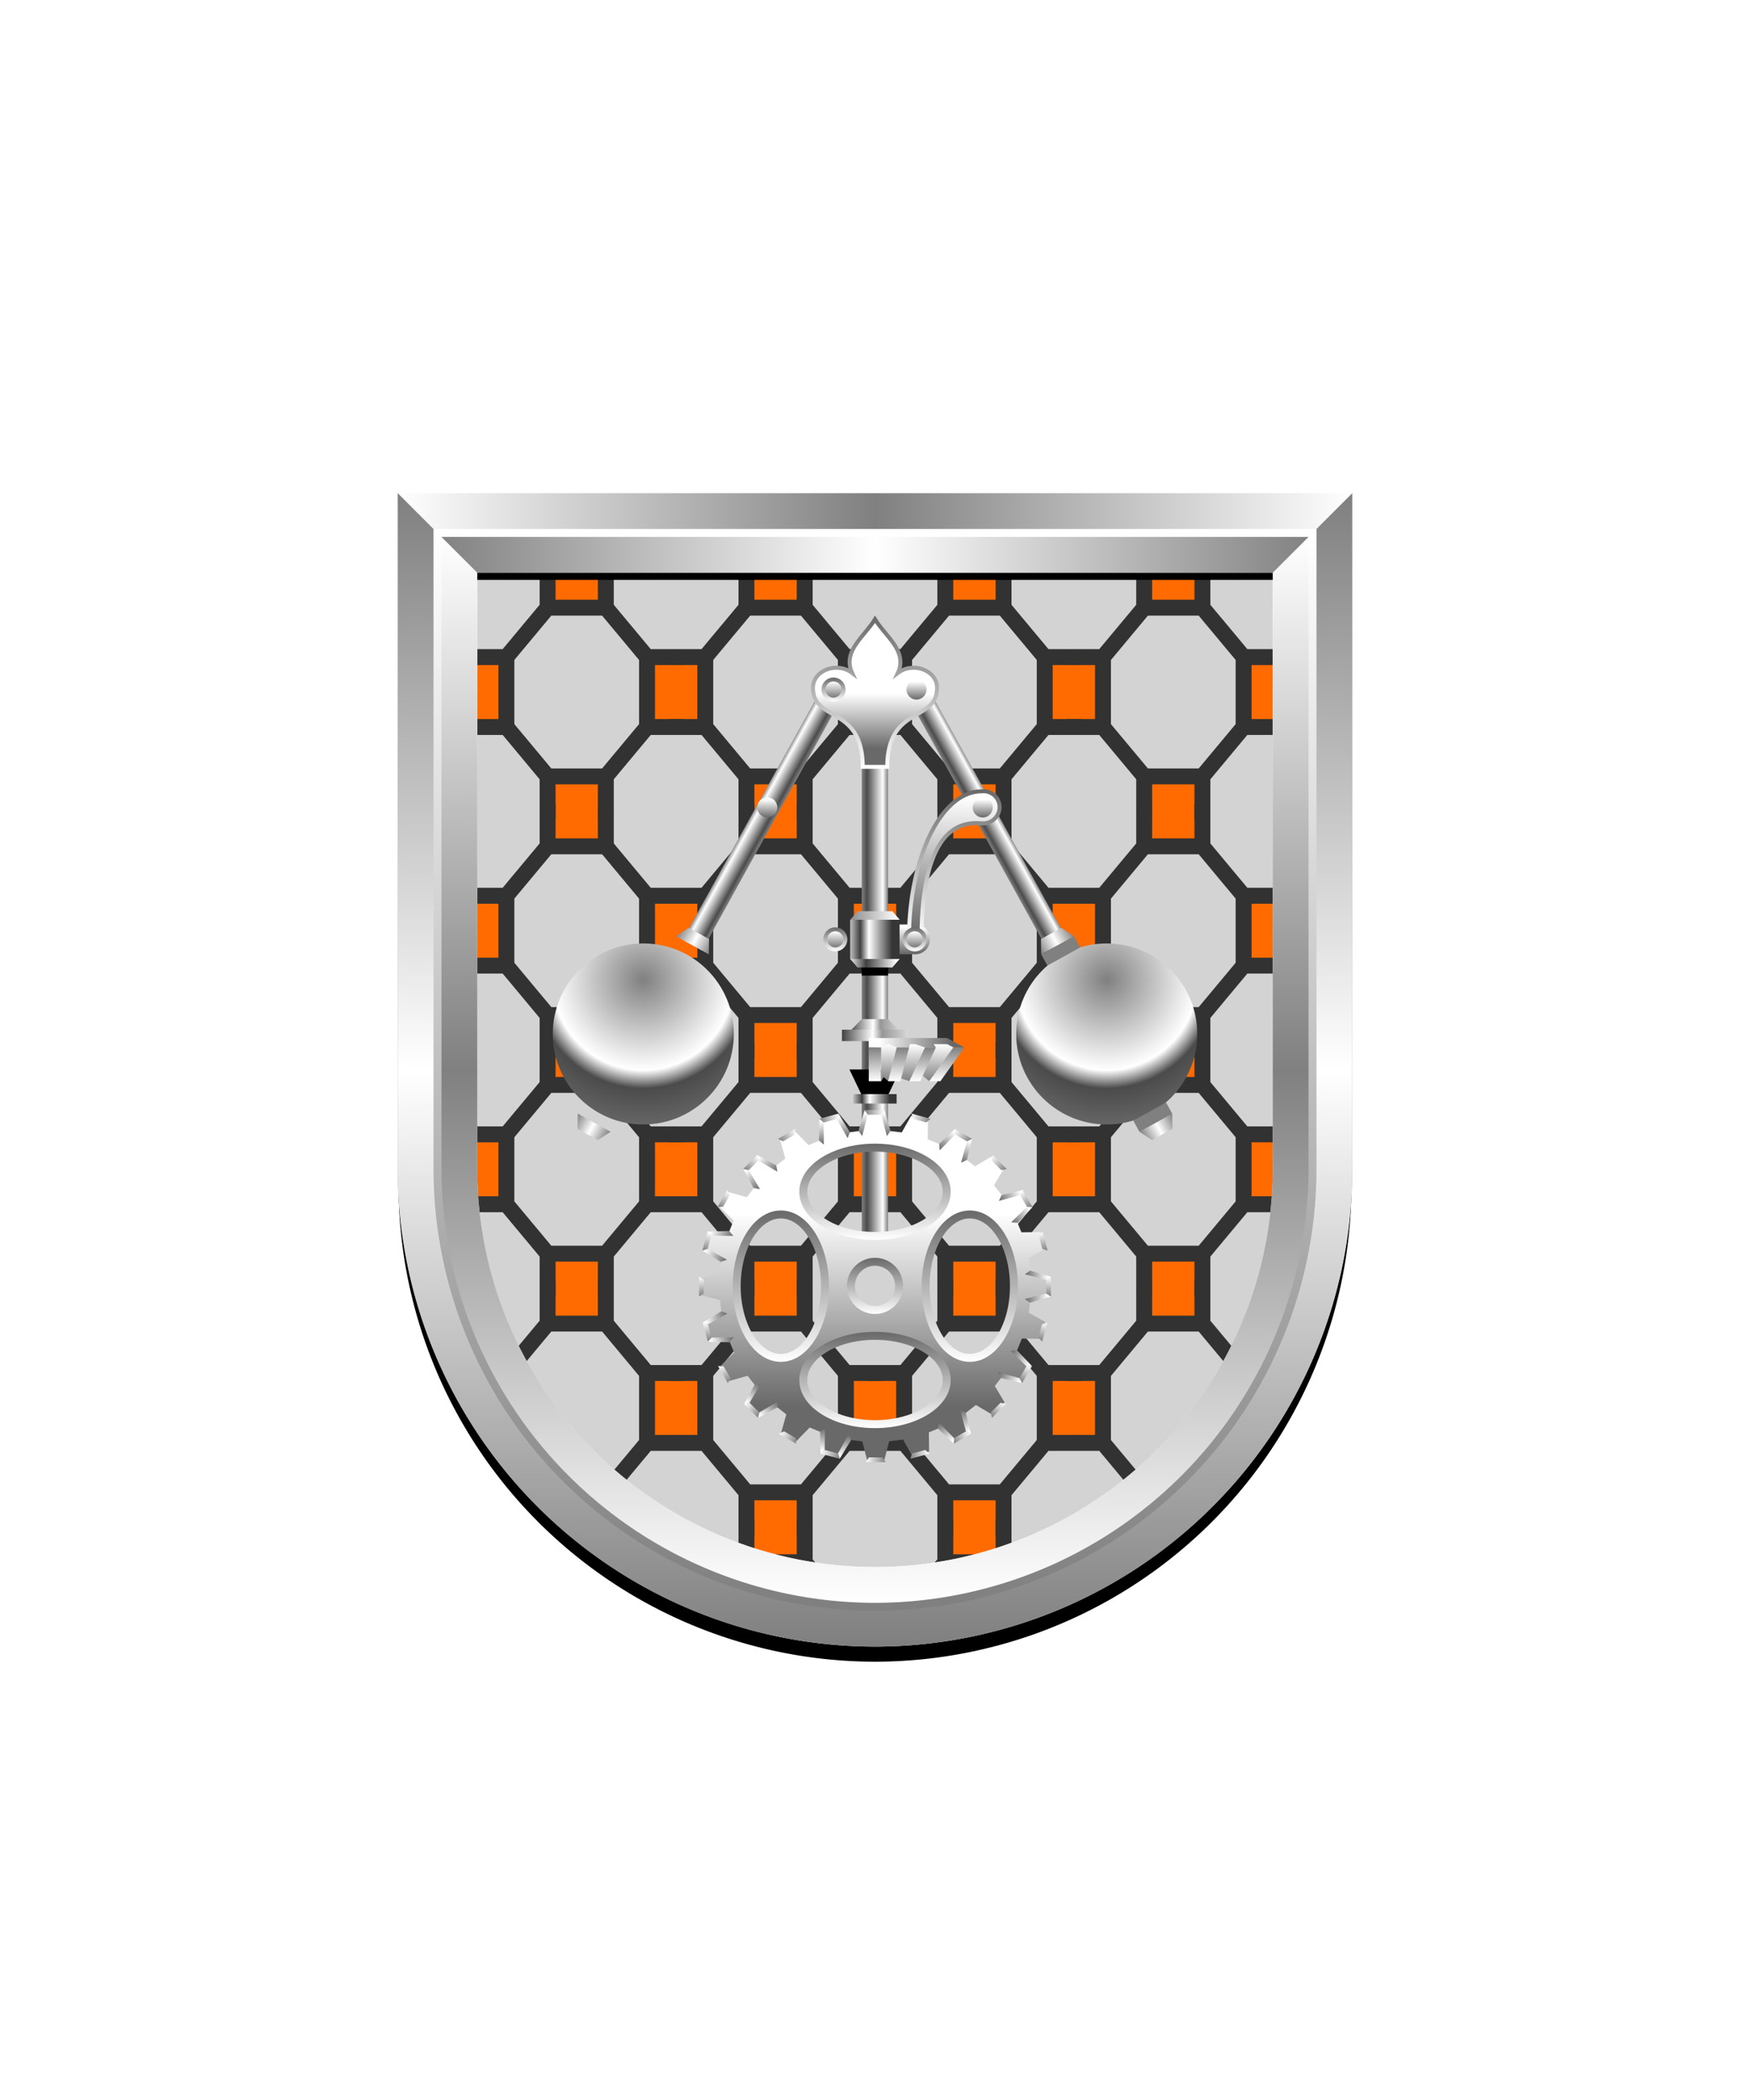
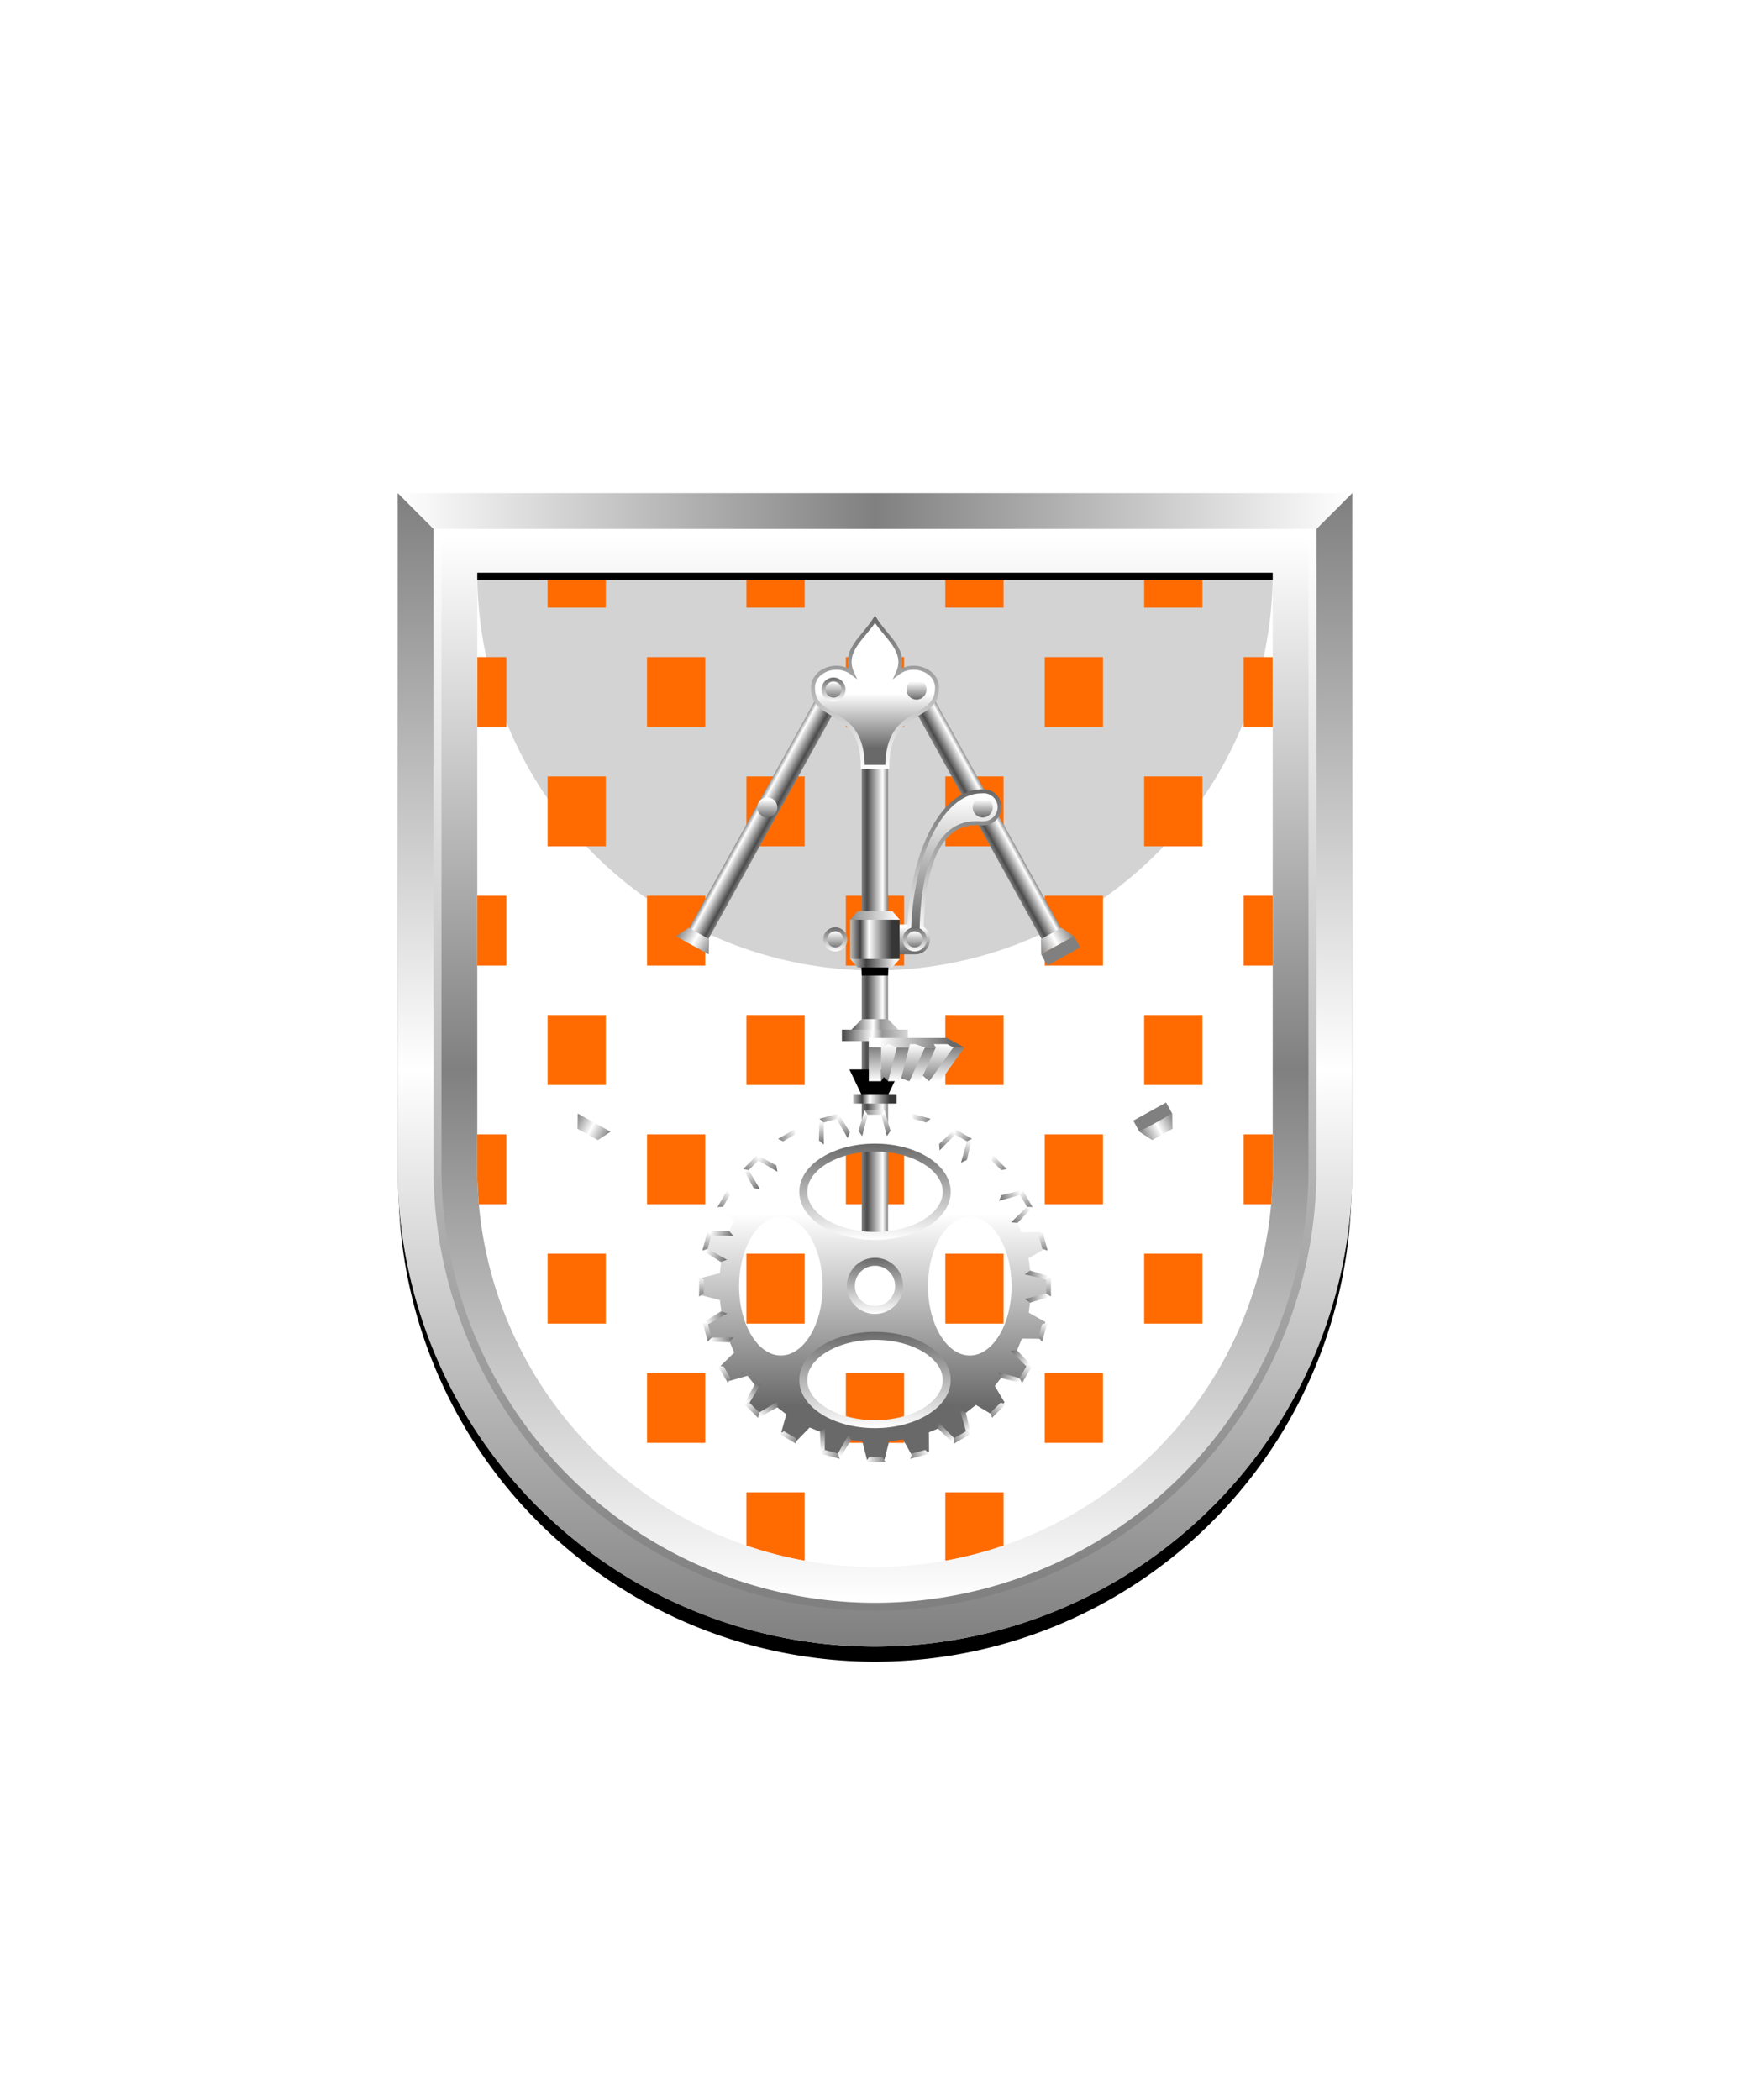
<svg xmlns="http://www.w3.org/2000/svg" xmlns:xlink="http://www.w3.org/1999/xlink" viewBox="0 0 220 264">
  <defs>
    <symbol id="fi283-a" viewBox="0 0 19.822 23.787">
      <path d="M0 15h7.322v8.787H0zM12.5 0h7.322v8.787H12.5z" fill="#ff6b00" />
    </symbol>
    <symbol id="fi283-d" viewBox="0 0 119.822 23.787">
      <use height="23.787" width="19.822" xlink:href="#fi283-a" />
      <use height="23.787" transform="translate(25)" width="19.822" xlink:href="#fi283-a" />
      <use height="23.787" transform="translate(50)" width="19.822" xlink:href="#fi283-a" />
      <use height="23.787" transform="translate(75)" width="19.822" xlink:href="#fi283-a" />
      <use height="23.787" transform="translate(100)" width="19.822" xlink:href="#fi283-a" />
    </symbol>
    <symbol id="fi283-b" viewBox="0 0 27 32">
-       <path d="M10.839 32v-4.394h5.322V32l2-1v-4.031l4.647-5.576H26l1-2h-3.661v-6.787H27l-1-2h-3.192l-4.647-5.575V1l-2-1v4.393h-5.322V0l-2 1v4.031l-4.646 5.575H1l-1 2h3.661v6.787H0l1 2h3.193l4.646 5.576V31ZM5.661 20.031v-8.062l4.647-5.576h6.385l4.646 5.576v8.062l-4.646 5.575h-6.385Z" fill="#323232" />
-     </symbol>
+       </symbol>
    <symbol id="fi283-e" viewBox="0 0 102 32">
      <use height="32" width="27" xlink:href="#fi283-b" />
      <use height="32" transform="translate(25)" width="27" xlink:href="#fi283-b" />
      <use height="32" transform="translate(50)" width="27" xlink:href="#fi283-b" />
      <use height="32" transform="translate(75)" width="27" xlink:href="#fi283-b" />
    </symbol>
    <clipPath id="fi283-c">
      <path d="M60 72v75a50 50 0 0 0 100 0V72Z" fill="none" />
    </clipPath>
  </defs>
-   <path d="M60 72v75a50 50 0 0 0 50 50 50 50 0 0 0 50-50V72Z" fill="#d3d3d3" />
+   <path d="M60 72a50 50 0 0 0 50 50 50 50 0 0 0 50-50V72Z" fill="#d3d3d3" />
  <g clip-path="url(#fi283-c)">
    <use height="23.787" transform="translate(56.339 67.607)" width="119.822" xlink:href="#fi283-d" />
    <use height="23.787" transform="translate(56.339 97.607)" width="119.822" xlink:href="#fi283-d" />
    <use height="23.787" transform="translate(56.339 127.607)" width="119.822" xlink:href="#fi283-d" />
    <use height="23.787" transform="translate(56.339 157.607)" width="119.822" xlink:href="#fi283-d" />
    <use height="23.787" transform="translate(56.339 187.607)" width="119.822" xlink:href="#fi283-d" />
    <use height="32" transform="translate(59 71)" width="102" xlink:href="#fi283-e" />
    <use height="32" transform="translate(59 101)" width="102" xlink:href="#fi283-e" />
    <use height="32" transform="translate(59 131)" width="102" xlink:href="#fi283-e" />
    <use height="32" transform="translate(59 161)" width="102" xlink:href="#fi283-e" />
    <use height="32" transform="translate(59 191)" width="102" xlink:href="#fi283-e" />
  </g>
  <defs>
    <linearGradient gradientUnits="userSpaceOnUse" id="h86-a" x1="1.513" x2="1.513" y1=".513" y2="2.776">
      <stop offset="0" stop-color="#fff" />
      <stop offset="1" stop-color="#696969" />
    </linearGradient>
    <linearGradient id="h86-h" x1="1.513" x2="1.513" xlink:href="#h86-a" y1="3.026" y2="0" />
    <linearGradient gradientTransform="matrix(1 0 0 -1 0 16414.876)" id="h86-f" x1="5.944" x2="5.944" xlink:href="#h86-a" y1="16413.889" y2="16396.83" />
    <linearGradient id="h86-g" x1="5.946" x2="5.946" xlink:href="#h86-a" y1="18.555" y2="0" />
    <linearGradient id="h86-r" x1="2.016" x2="2.016" xlink:href="#h86-a" y1=".352" y2="3.26" />
    <linearGradient gradientUnits="userSpaceOnUse" id="h86-c" x1=".776" x2="3.256" y1=".295" y2=".295">
      <stop offset="0" stop-color="gray" />
      <stop offset="1" stop-color="#fff" />
    </linearGradient>
    <linearGradient gradientTransform="matrix(1 0 0 -1 -.006 16441.299)" gradientUnits="userSpaceOnUse" id="h86-b" x1="27.682" x2="25.192" y1="16423.868" y2="16425.241">
      <stop offset="0" stop-color="gray" />
      <stop offset=".2" stop-color="#4b4b4b" />
      <stop offset=".8" stop-color="#fff" />
      <stop offset="1" stop-color="gray" />
    </linearGradient>
    <linearGradient gradientUnits="userSpaceOnUse" id="h86-j" x1="13.459" x2="9.304" y1="45.111" y2="42.82">
      <stop offset="0" stop-color="gray" />
      <stop offset=".5" stop-color="#fff" />
      <stop offset="1" stop-color="gray" />
    </linearGradient>
    <linearGradient id="h86-k" x1="12.823" x2="9.563" xlink:href="#h86-b" y1="44.777" y2="42.966" />
    <linearGradient id="h86-l" x1="40.006" x2="30.968" xlink:href="#h86-a" y1="45.074" y2="45.074" />
    <linearGradient id="h86-m" x1="34.973" x2="34.973" xlink:href="#h86-c" y1="49.909" y2="45.249" />
    <linearGradient id="h86-n" x1="35.28" x2="35.28" xlink:href="#h86-c" y1="45.669" y2="49.909" />
    <linearGradient gradientTransform="matrix(1 0 0 -1 0 16441.309)" id="h86-o" x1="35.695" x2="35.695" xlink:href="#h86-a" y1="16410.7" y2="16407.38" />
    <linearGradient gradientTransform="matrix(1 0 0 -1 0 264)" id="h86-u" x1="108.335" x2="111.635" xlink:href="#h86-b" y1="137.594" y2="137.594" />
    <linearGradient id="h86-v" x1="110.015" x2="110.015" xlink:href="#h86-a" y1="152.561" y2="176.781" />
    <linearGradient gradientTransform="matrix(1 0 0 -1 0 264)" gradientUnits="userSpaceOnUse" id="h86-d" x1="106.591" x2="114.737" y1="135.09" y2="135.09">
      <stop offset="0" stop-color="#363636" />
      <stop offset=".39" stop-color="#fff" />
      <stop offset=".503" stop-color="#969696" />
      <stop offset="1" stop-color="#fff" />
    </linearGradient>
    <linearGradient id="h86-w" x1="105.594" x2="116.132" xlink:href="#h86-d" y1="133.834" y2="133.834" />
    <linearGradient id="h86-x" x1="110" x2="110" xlink:href="#h86-a" y1="165.183" y2="158.127" />
    <linearGradient id="h86-A" x1="110" x2="110" xlink:href="#h86-a" y1="155.875" y2="143.774" />
    <linearGradient gradientTransform="translate(0 23.661)" id="h86-B" x1="110" x2="110" xlink:href="#h86-a" y1="155.875" y2="143.774" />
    <linearGradient id="h86-C" x1="110.04" x2="110.04" xlink:href="#h86-a" y1="171.205" y2="152.175" />
    <linearGradient gradientTransform="matrix(1 0 0 -1 0 264)" gradientUnits="userSpaceOnUse" id="h86-e" x1="106.725" x2="113.585" y1="125.86" y2="125.86">
      <stop offset="0" stop-color="#fff" />
      <stop offset=".24" stop-color="#404040" />
      <stop offset=".38" stop-color="#fff" />
      <stop offset=".75" stop-color="#363636" />
    </linearGradient>
    <linearGradient id="h86-D" x1="106.27" x2="114.09" xlink:href="#h86-e" y1="145.91" y2="145.91" />
    <linearGradient id="h86-E" x1="123.63" x2="95.23" xlink:href="#h86-e" y1="148.91" y2="148.91" />
    <linearGradient id="h86-F" x1="112.735" x2="96.665" xlink:href="#h86-e" y1="142.91" y2="142.91" />
    <linearGradient id="h86-G" x1="110" x2="110" xlink:href="#h86-a" y1="87.194" y2="94.087" />
    <linearGradient id="h86-H" x1="110" x2="110" xlink:href="#h86-a" y1="96.655" y2="77.377" />
    <symbol id="h86-p" viewBox="0 0 11.892 18.555">
      <path d="M10.068 18.294C9.926 2.994 3.64 4.275 2.376 4.275a2.075 2.075 0 0 1-2.126-2A2.02 2.02 0 0 1 2.5.25c5.156 0 9.013 8.4 9.141 17.979Z" fill="url(#h86-f)" stroke="url(#h86-g)" stroke-miterlimit="10" stroke-width=".5" />
    </symbol>
    <symbol id="h86-q" viewBox="0 0 3.026 3.026">
      <circle cx="1.513" cy="1.513" fill="url(#h86-a)" r="1.263" stroke="url(#h86-h)" stroke-miterlimit="10" stroke-width=".5" />
    </symbol>
    <symbol id="h86-y" viewBox="0 0 41.29 57.309">
-       <circle cx="11.38" cy="43.969" fill="url(#h86-i)" r="11.38" />
      <path d="m34.1 0 2.441 1.351-17.782 32.137-2.441-1.351Z" fill="url(#h86-b)" />
      <path d="M5.67 57.309 3.11 55.9l.04-1.92 4.12 2.28Zm11.42-26.69 2.56 1.42-.04 1.92-4.12-2.28Z" fill="url(#h86-j)" />
      <path d="m3.144 53.986.775-1.4 4.121 2.281-.775 1.4Zm15.692-18.614.779-1.408-4.121-2.281-.779 1.409Z" fill="url(#h86-k)" />
      <path d="m31.45 44.479-2.18 1.19h12.02v-1.19h-9.84z" fill="url(#h86-l)" />
      <path d="M38.86 49.909Zm-2.67 0 1.22-.42 1.45.42.55-.51.32.51v-4.24l-.92-.42-1.8.735-.778-.315-.12-.42h-.66l-2.135.735-.455-.315.27-.42H31.45l-1.234.64 3.474 4.02 1.092-.93Z" fill="url(#h86-m)" />
      <path d="M39.74 45.669h1.55v4.24h-1.55Zm-3.55 4.24h-1.37l-1.96-4.24h1.37Zm-2.5 0h-1.4l-3.02-4.24h1.4Zm5.17 0h-1.55l-1.08-4.24h1.55Z" fill="url(#h86-n)" />
      <path d="M35.39 30.2h2.39v3.75h-2.39a1.823 1.823 0 0 1-1.78-1.97 1.771 1.771 0 0 1 1.78-1.78Z" fill="url(#h86-o)" />
      <use height="18.555" transform="translate(24.592 13.217)" width="11.892" xlink:href="#h86-p" />
      <use height="3.026" transform="translate(34.007 30.561)" width="3.026" xlink:href="#h86-q" />
      <use height="3.026" transform="translate(25.455 13.981)" width="3.026" xlink:href="#h86-q" />
    </symbol>
    <symbol id="h86-s" viewBox="0 0 4.031 3.28">
      <path d="M0 2.623.776 0l.38.59-.69 2.69Zm3.566.657L2.876.59l.38-.59.775 2.623Z" fill="url(#h86-r)" />
      <path d="M1.156.59.776 0h2.48l-.38.59h-1.72z" fill="url(#h86-c)" />
    </symbol>
    <symbol id="h86-z" viewBox="0 0 19.101 43.394">
      <use height="3.28" transform="rotate(-15 10.393 -54.203)" width="4.031" xlink:href="#h86-s" />
      <use height="3.28" transform="rotate(-30 11.267 -15.488)" width="4.031" xlink:href="#h86-s" />
      <use height="3.28" transform="rotate(-45 11.563 -2.286)" width="4.031" xlink:href="#h86-s" />
      <use height="3.28" transform="rotate(-60 11.719 4.549)" width="4.031" xlink:href="#h86-s" />
      <use height="3.28" transform="rotate(-75 11.815 8.846)" width="4.031" xlink:href="#h86-s" />
      <use height="3.28" transform="rotate(-90 11.884 11.884)" width="4.031" xlink:href="#h86-s" />
      <use height="3.28" transform="rotate(-105.01 11.935 14.214)" width="4.031" xlink:href="#h86-s" />
      <use height="3.28" transform="rotate(-120 11.98 16.119)" width="4.031" xlink:href="#h86-s" />
      <use height="3.28" transform="rotate(-135 12.017 17.753)" width="4.031" xlink:href="#h86-s" />
      <use height="3.28" transform="rotate(-150 12.05 19.219)" width="4.031" xlink:href="#h86-s" />
      <use height="3.28" transform="rotate(-165 12.08 20.584)" width="4.031" xlink:href="#h86-s" />
    </symbol>
    <radialGradient cx=".5" cy=".2" id="h86-i" r="1">
      <stop offset="0" stop-color="gray" />
      <stop offset=".5" stop-color="#fff" />
      <stop offset=".6" stop-color="#4b4b4b" />
      <stop offset="1" stop-color="gray" />
    </radialGradient>
    <filter id="h86-t">
      <feDropShadow dx="0" dy="2" stdDeviation="0" />
    </filter>
  </defs>
  <g filter="url(#h86-t)">
    <path d="M108.335 95.945h3.3v60.922h-3.3Z" fill="url(#h86-u)" />
    <path d="M131.854 162.692v-2.184l-2.324-.6-.226-1.739 2.07-1.166-.565-2.111-2.4.025-.677-1.612 1.707-1.671-1.092-1.893-2.3.644-1.081-1.383 1.215-2.054-1.545-1.545-2.062 1.22-1.392-1.075.637-2.281-1.892-1.092-1.681 1.716-1.617-.666.025-2.385-2.112-.566-1.176 2.088-1.736-.215-.595-2.315h-2.185l-.6 2.324-1.739.228-1.167-2.071-2.11.566.025 2.4-1.613.677-1.67-1.707-1.894 1.093.644 2.3-1.382 1.081-2.053-1.215-1.546 1.546 1.22 2.061-1.075 1.392-2.281-.637-1.093 1.893 1.716 1.679-.666 1.618-2.384-.025-.566 2.111 2.088 1.176-.215 1.737-2.315.594v2.186l2.325.595.227 1.741-2.071 1.166.566 2.111 2.4-.025.677 1.612-1.707 1.671 1.093 1.892 2.3-.643 1.081 1.382-1.212 2.059 1.545 1.546 2.061-1.219 1.392 1.074-.638 2.281 1.893 1.093 1.681-1.716 1.618.666-.026 2.385 2.112.564 1.175-2.087 1.737.215.594 2.315h2.186l.595-2.325 1.741-.226 1.166 2.07 2.111-.565-.025-2.4 1.612-.677 1.671 1.707 1.892-1.093-.643-2.3 1.382-1.081 2.054 1.215 1.545-1.545-1.22-2.062 1.075-1.392 2.281.638 1.093-1.893-1.713-1.688.666-1.618 2.385.026.565-2.112-2.088-1.176.215-1.736ZM110 144.574c4.806 0 8.715 2.356 8.715 5.25s-3.909 5.251-8.715 5.251-8.715-2.355-8.715-5.251 3.909-5.25 8.715-5.25Zm2.755 17.081A2.755 2.755 0 1 1 110 158.9a2.755 2.755 0 0 1 2.755 2.755Zm-14.591 8.75c-2.895 0-5.25-3.909-5.25-8.715s2.355-8.715 5.25-8.715 5.251 3.91 5.251 8.715-2.355 8.715-5.251 8.715ZM110 178.736c-4.806 0-8.715-2.355-8.715-5.251s3.909-5.25 8.715-5.25 8.715 2.356 8.715 5.25-3.909 5.251-8.715 5.251Zm11.916-8.331c-2.895 0-5.251-3.909-5.251-8.715s2.356-8.715 5.251-8.715 5.25 3.91 5.25 8.715-2.355 8.715-5.25 8.715Z" fill="url(#h86-v)" />
    <path d="M113.185 129.706h-6.4l1.55-1.591h3.3Z" fill="url(#h86-d)" />
    <path d="M113.185 134.445h-6.4l1.55 3.24h3.3Z" />
    <path d="M109.985 129.445h-4.14v1.441h8.28v-1.441Z" fill="url(#h86-w)" />
    <path d="M110 158.627a3.028 3.028 0 1 0 3.028 3.028 3.028 3.028 0 0 0-3.028-3.028Z" fill="none" stroke="url(#h86-x)" stroke-miterlimit="10" />
    <use height="57.309" transform="matrix(-1 0 0 1 150.51 86.016)" width="41.29" xlink:href="#h86-y" />
    <use height="43.394" transform="translate(87.885 139.998)" width="19.101" xlink:href="#h86-z" />
    <use height="43.394" transform="matrix(-1 0 0 1 132.115 139.998)" width="19.101" xlink:href="#h86-z" />
    <use height="3.28" transform="translate(107.924 139.545)" width="4.031" xlink:href="#h86-s" />
    <use height="3.28" transform="rotate(180 56.053 91.903)" width="4.031" xlink:href="#h86-s" />
    <ellipse cx="110" cy="149.824" fill="none" rx="9.015" ry="5.55" stroke="url(#h86-A)" stroke-miterlimit="10" />
    <ellipse cx="110" cy="173.486" fill="none" rx="9.015" ry="5.55" stroke="url(#h86-B)" stroke-miterlimit="10" />
-     <path d="M98.164 152.675c3.066 0 5.551 4.036 5.551 9.015s-2.485 9.015-5.551 9.015-5.55-4.036-5.55-9.015 2.486-9.015 5.55-9.015Zm23.752 0c-3.066 0-5.551 4.036-5.551 9.015s2.485 9.015 5.551 9.015 5.55-4.036 5.55-9.015-2.485-9.015-5.55-9.015Z" fill="none" stroke="url(#h86-C)" stroke-miterlimit="10" />
    <path d="M109.985 137.545h-2.73v1.19h5.46v-1.19Z" fill="url(#h86-e)" />
    <use height="57.309" transform="translate(69.49 86.016)" width="41.29" xlink:href="#h86-y" />
    <path d="m106.88 115.625 3.05-.535 3.16.535v4.93l-3.16.535-3.05-.535Z" fill="url(#h86-D)" />
    <path d="M112.19 114.555h-4.38l-.92 1.07h6.22Z" fill="url(#h86-E)" />
    <path d="M111.635 122.642h-3.3l-.058-1.22h3.416l-.058 1.22z" />
    <path d="M112.175 121.625H107.8l-.92-1.07h6.22Z" fill="url(#h86-F)" />
    <path d="M112.87 84.605c1.266-2.764-1.516-4.544-2.87-6.75-1.354 2.206-4.136 3.986-2.87 6.75-1.924-1.47-4.928-.329-4.928 1.859 0 4.366 6.258 2.189 6.258 9.941h3.08c0-7.752 6.258-5.575 6.258-9.941.002-2.188-3.004-3.329-4.928-1.859Z" fill="url(#h86-G)" stroke="url(#h86-H)" stroke-miterlimit="10" stroke-width=".5" />
    <use height="3.026" transform="translate(103.27 85.172)" width="3.026" xlink:href="#h86-q" />
    <use height="3.026" transform="matrix(-1 0 0 1 116.73 85.172)" width="3.026" xlink:href="#h86-q" />
  </g>
  <defs>
    <linearGradient id="fr0-a" x1="0" x2="0" y1="0" y2="1">
      <stop offset="0" stop-color="#fff" />
      <stop offset=".5" stop-color="gray" />
      <stop offset="1" stop-color="#fff" />
    </linearGradient>
    <linearGradient id="fr0-c" x1="0" x2="1" xlink:href="#fr0-a" y1="0" y2="0" />
    <linearGradient id="fr0-b" x1="0" x2="1" y1="0" y2="0">
      <stop offset="0" stop-color="gray" />
      <stop offset=".5" stop-color="#fff" />
      <stop offset="1" stop-color="gray" />
    </linearGradient>
    <linearGradient id="fr0-d" x1="0" x2="0" xlink:href="#fr0-b" y1="0" y2="1" />
    <linearGradient id="fr0-e" x1="0" x2="0" y1="1" y2="0">
      <stop offset="0" stop-color="gray" />
      <stop offset="1" stop-color="#fff" />
    </linearGradient>
  </defs>
  <path d="M110 204a55.06 55.06 0 0 1-55-55V68h110v81a55.06 55.06 0 0 1-55 55Z" fill="none" stroke="#000" stroke-width="9.8" />
  <path d="M110 202a55.06 55.06 0 0 1-55-55V67h110v80a55.06 55.06 0 0 1-55 55Z" fill="none" stroke="url(#fr0-a)" stroke-width="10" />
  <path d="M55 67h110l5-5H50Z" fill="url(#fr0-c)" />
-   <path d="m55 67 5 5h100l5-5Z" fill="url(#fr0-b)" />
  <path d="M165 67v80a55 55 0 0 1-110 0V67l-5-5v85a60 60 0 0 0 120 0V62Z" fill="url(#fr0-d)" />
  <path d="M110 202a55.06 55.06 0 0 1-55-55V67h110v80a55.06 55.06 0 0 1-55 55Z" fill="none" stroke="url(#fr0-e)" />
  <path d="M0 0h220v264H0z" fill="none" />
</svg>